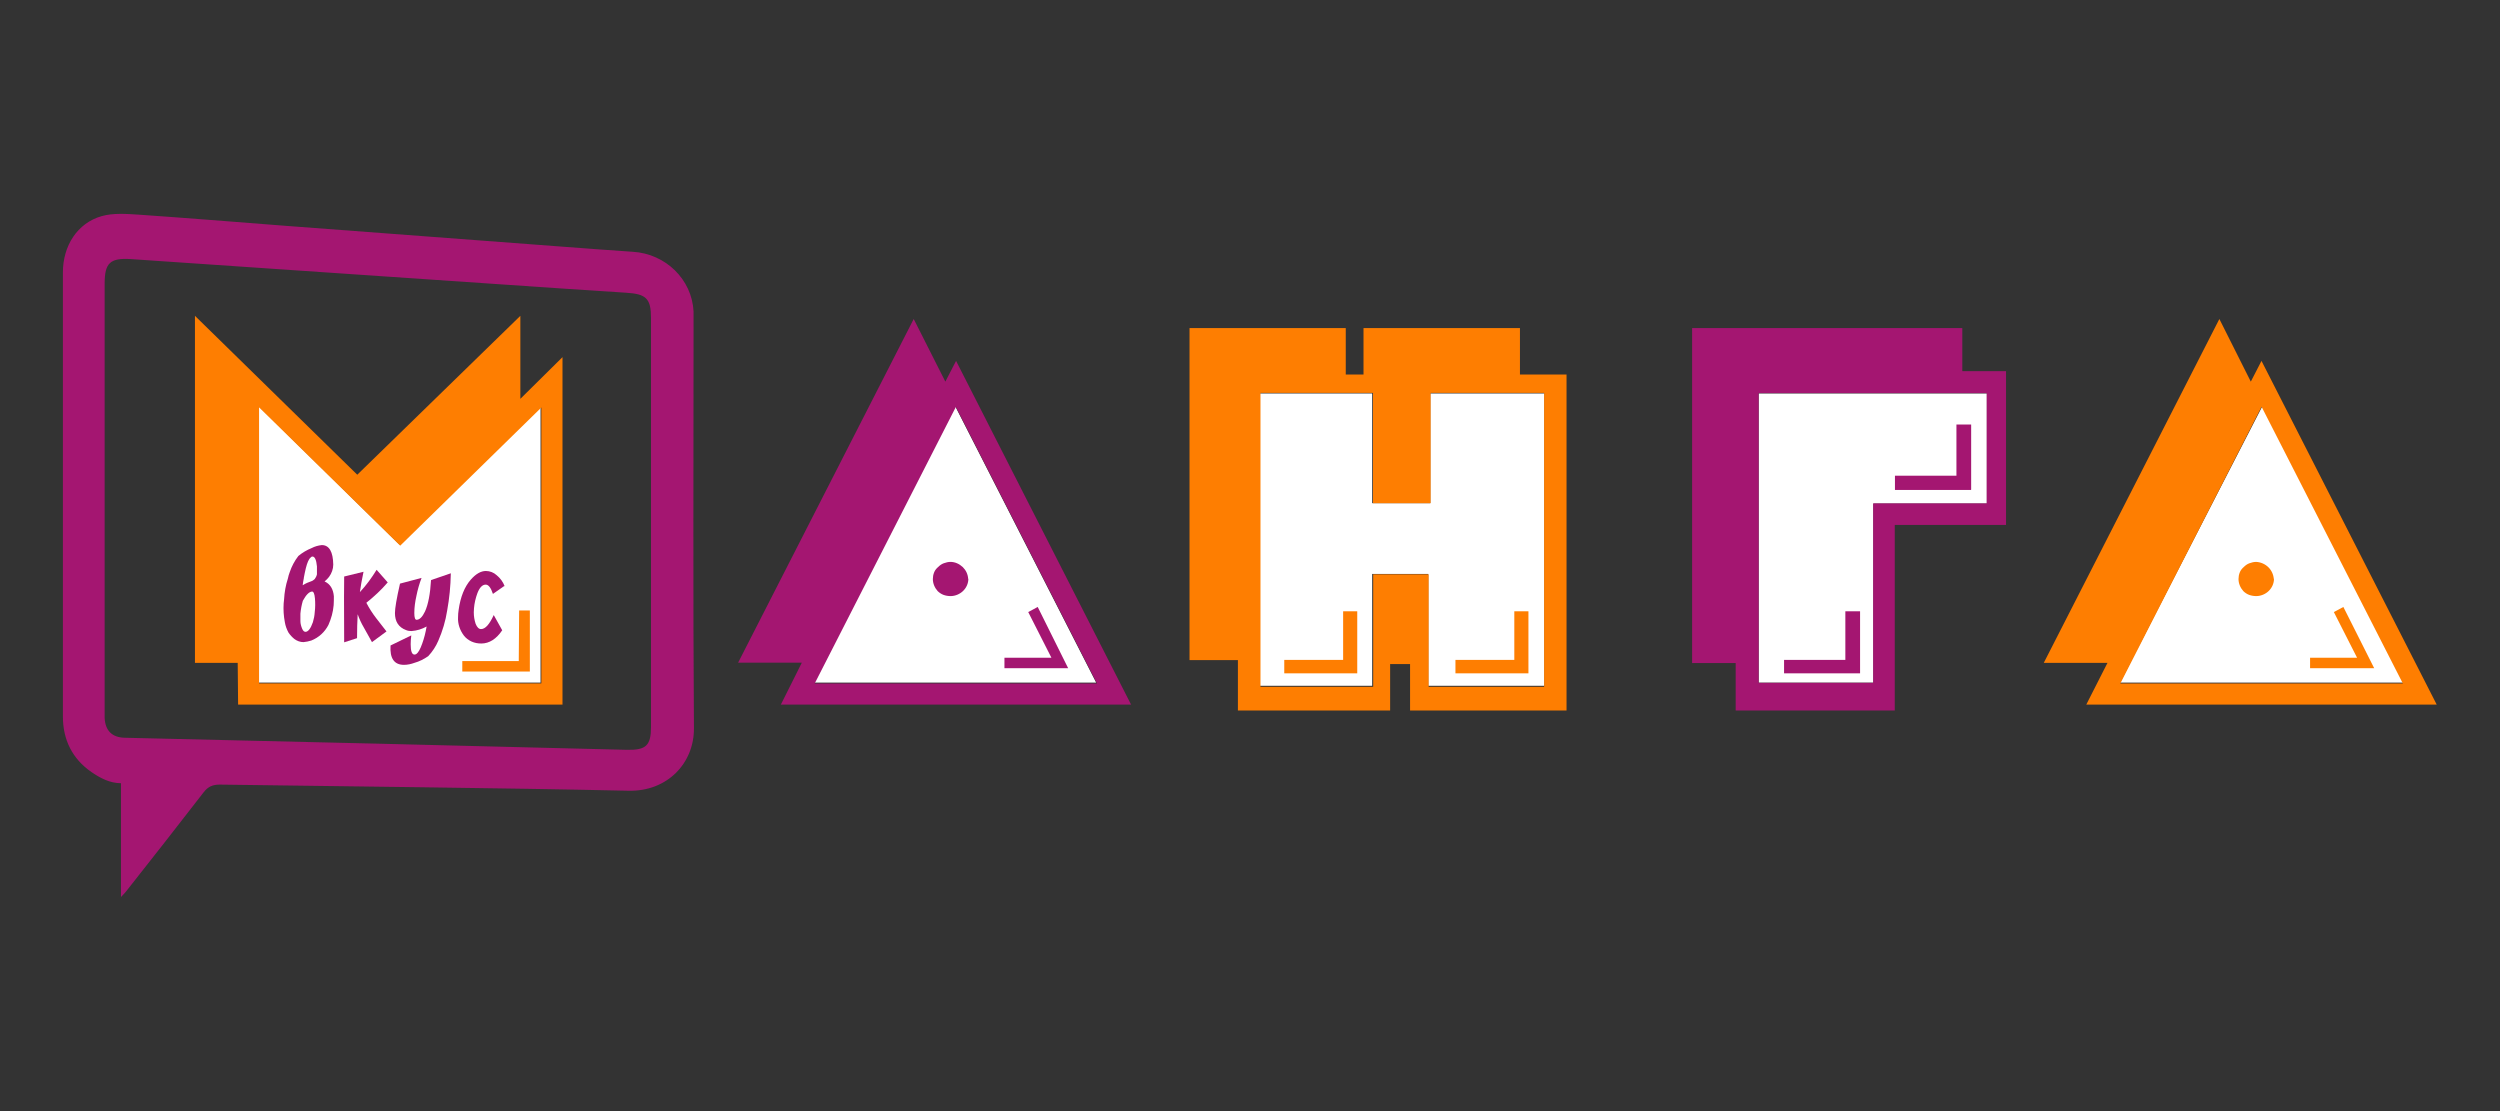
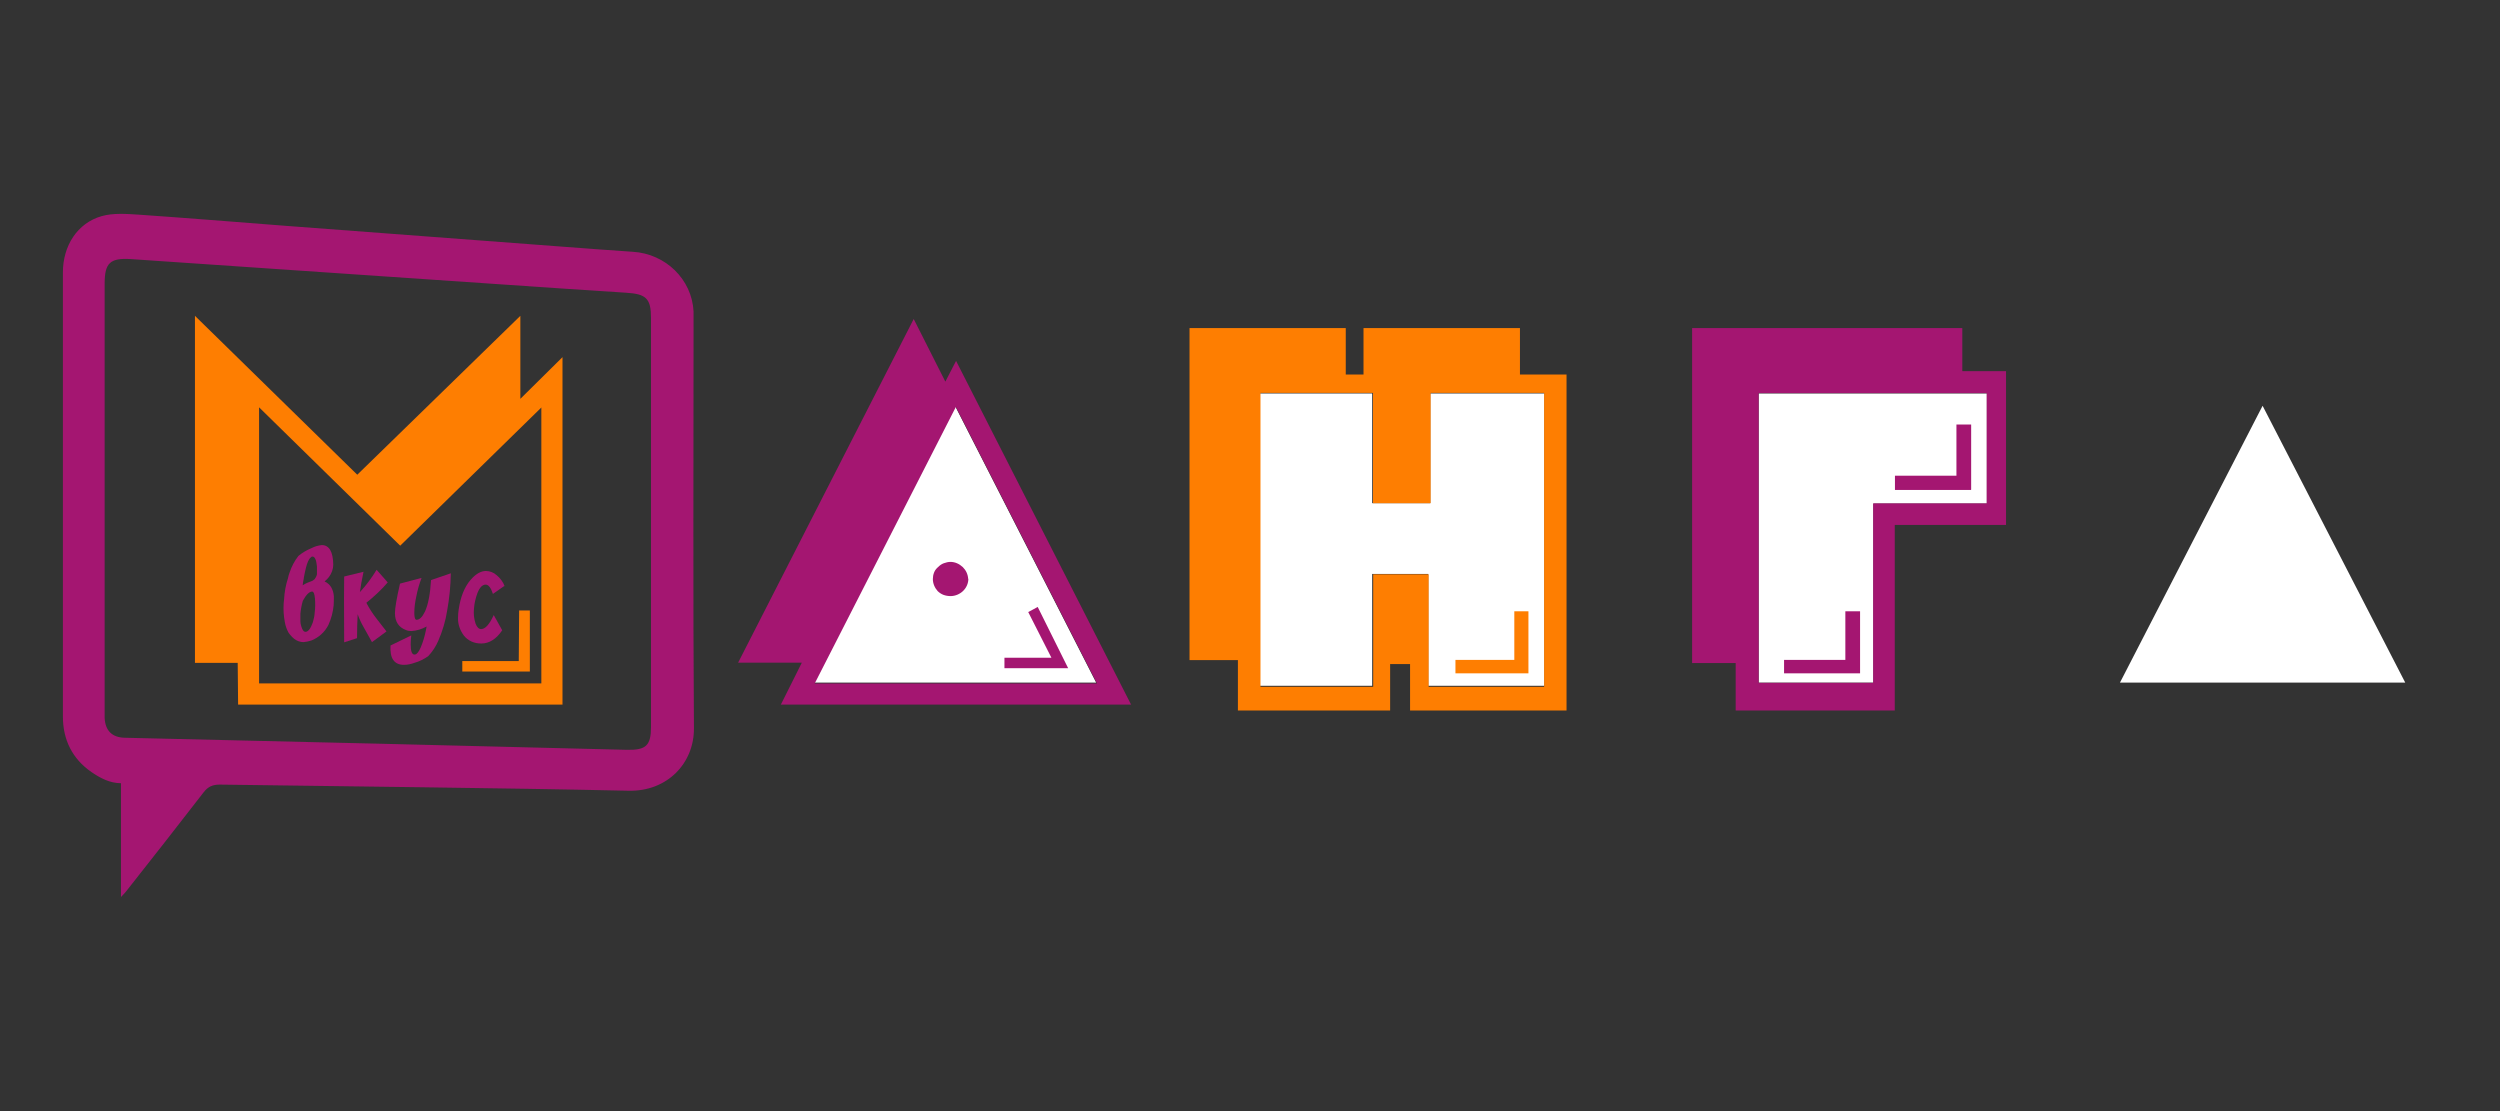
<svg xmlns="http://www.w3.org/2000/svg" width="99" height="44" viewBox="0 0 99 44" fill="none">
  <rect x="0" y="0" width="99" height="44" fill="#333333" stroke="none" />
  <path d="M4.79 35.531V31.015C4.351 31.015 3.968 30.812 3.617 30.57C2.858 30.045 2.491 29.286 2.491 28.378V10.785C2.491 9.729 3.066 8.836 4.016 8.562C4.471 8.429 4.998 8.469 5.485 8.5C7.409 8.633 9.325 8.789 11.249 8.938C14.962 9.22 18.666 9.494 22.379 9.776C23.273 9.846 24.167 9.909 25.061 9.971C26.363 10.05 27.401 11.067 27.465 12.335C27.465 12.53 27.465 12.726 27.465 12.922C27.465 18.22 27.441 23.526 27.48 28.824C27.496 30.233 26.411 31.352 24.886 31.313C19.489 31.195 14.1 31.149 8.702 31.07C8.423 31.07 8.239 31.149 8.064 31.375C7.05 32.69 6.02 33.997 4.99 35.304C4.934 35.375 4.87 35.437 4.782 35.531H4.79ZM14.994 29.45C18.275 29.529 21.549 29.615 24.83 29.693C25.588 29.709 25.78 29.521 25.78 28.777V12.593C25.78 11.818 25.588 11.638 24.782 11.591C23.177 11.489 21.58 11.38 19.976 11.27C15.05 10.934 10.123 10.597 5.197 10.261C4.359 10.206 4.144 10.409 4.144 11.231V28.433C4.168 28.934 4.439 29.208 4.95 29.215C8.295 29.294 11.64 29.372 14.986 29.45H14.994Z" fill="#A41671" />
  <path fill-rule="evenodd" clip-rule="evenodd" d="M89.595 16.076L83.95 27.032H95.248L89.603 16.076H89.595Z" fill="white" />
-   <path fill-rule="evenodd" clip-rule="evenodd" d="M90.05 22.916C90.05 23.096 89.978 23.268 89.843 23.401C89.715 23.526 89.531 23.605 89.348 23.605C89.252 23.605 89.156 23.589 89.068 23.558C88.98 23.526 88.9 23.471 88.837 23.409C88.717 23.276 88.645 23.104 88.645 22.931C88.645 22.845 88.661 22.752 88.693 22.673C88.725 22.587 88.781 22.517 88.853 22.454C88.916 22.392 88.988 22.337 89.076 22.305C89.164 22.274 89.252 22.251 89.34 22.251C89.523 22.258 89.699 22.337 89.827 22.462C89.954 22.587 90.034 22.759 90.042 22.939V22.916H90.05ZM91.479 26.461V26.046H93.34L92.421 24.238L92.797 24.035L94.018 26.461H91.479ZM89.555 16.115L83.966 27.064H95.152L89.563 16.115H89.555ZM82.617 27.901H96.493L89.555 14.291L89.132 15.113L87.887 12.632L80.933 26.25H83.456L82.617 27.901Z" fill="#FE7E01" />
  <path fill-rule="evenodd" clip-rule="evenodd" d="M37.82 16.076L32.239 27.032H43.408L37.82 16.076Z" fill="white" />
  <path fill-rule="evenodd" clip-rule="evenodd" d="M38.347 22.916C38.347 23.096 38.275 23.268 38.139 23.401C38.011 23.526 37.828 23.605 37.644 23.605C37.548 23.605 37.452 23.589 37.365 23.558C37.277 23.526 37.197 23.471 37.133 23.409C37.013 23.276 36.941 23.104 36.941 22.931C36.941 22.845 36.957 22.752 36.989 22.673C37.021 22.587 37.077 22.517 37.149 22.454C37.213 22.392 37.285 22.337 37.373 22.305C37.46 22.274 37.548 22.251 37.636 22.251C37.82 22.251 37.987 22.329 38.123 22.454C38.251 22.579 38.331 22.744 38.339 22.924L38.347 22.916ZM39.776 26.461V26.046H41.636L40.718 24.238L41.093 24.035L42.299 26.461H39.776ZM37.852 16.115L32.263 27.064H43.44L37.852 16.115ZM30.922 27.901H44.79L37.86 14.291L37.436 15.113L36.183 12.632L29.229 26.242H31.752L30.922 27.901Z" fill="#A41671" />
  <path fill-rule="evenodd" clip-rule="evenodd" d="M61.156 27.157H56.558V22.728H54.338V27.157H49.859V15.582H54.338V19.926H56.637V15.582H61.156V27.157Z" fill="white" />
  <path fill-rule="evenodd" clip-rule="evenodd" d="M60.19 14.831V12.992H53.995V14.831H53.292V12.992H47.105V26.14H49.021V28.136H55.049V26.297H55.839V28.136H62.035V14.831H60.19ZM61.148 27.197H56.574V22.744H54.378V27.197H49.915V15.559H54.37V19.926H56.653V15.559H61.148V27.197Z" fill="#FE7E01" />
-   <path d="M53.747 26.664H50.857V26.132H53.188V24.207H53.747V26.672V26.664Z" fill="#FE7E01" />
  <path d="M60.526 26.664H57.636V26.132H59.967V24.207H60.526V26.672V26.664Z" fill="#FE7E01" />
  <path d="M78.681 19.942H74.186V27.032H69.643V15.582H78.681V19.942Z" fill="white" />
  <path d="M73.659 26.664H70.649V26.132H73.076V24.207H73.659V26.672V26.664Z" fill="#A41671" />
  <path d="M78.05 19.402H75.04V18.838H77.475V16.811H78.058V19.394H78.05V19.402Z" fill="#A41671" />
  <path d="M77.707 14.706V12.992H67.008V26.257H68.733V28.136H75.032V20.787H79.439V14.698H77.707V14.706ZM78.673 19.934H74.178V27.04H69.643V15.567H78.673V19.934Z" fill="#A41671" />
-   <path fill-rule="evenodd" clip-rule="evenodd" d="M21.397 16.076L15.816 21.562L10.235 16.076V27.032H21.405V16.076H21.397Z" fill="white" />
  <path fill-rule="evenodd" clip-rule="evenodd" d="M18.307 26.594V26.179H20.543L20.558 24.175H20.982V26.594H18.307ZM21.445 16.13L15.848 21.609L10.259 16.13V27.063H21.437V16.13H21.445ZM9.421 27.901H22.275V14.143L20.606 15.794V12.507L14.148 18.799L7.72 12.507V26.249H9.413L9.429 27.901H9.421Z" fill="#FE7E01" />
  <path d="M12.854 23.025C13.078 23.127 13.197 23.331 13.221 23.612C13.221 23.73 13.221 23.847 13.213 23.965C13.189 24.238 13.117 24.497 13.006 24.747C12.862 25.029 12.623 25.248 12.327 25.365C12.223 25.397 12.12 25.42 12.016 25.428C11.888 25.428 11.76 25.381 11.656 25.303C11.569 25.232 11.489 25.146 11.425 25.052C11.353 24.919 11.305 24.786 11.281 24.645C11.233 24.395 11.217 24.145 11.233 23.894C11.233 23.839 11.249 23.792 11.249 23.738C11.265 23.456 11.313 23.174 11.401 22.908C11.417 22.822 11.441 22.744 11.473 22.658C11.553 22.423 11.664 22.212 11.816 22.016C11.976 21.883 12.151 21.781 12.343 21.703C12.463 21.64 12.598 21.601 12.742 21.585C13.038 21.585 13.189 21.852 13.197 22.36C13.197 22.532 13.133 22.705 13.03 22.845C12.982 22.908 12.926 22.963 12.862 23.018H12.854V23.025ZM12.471 23.691C12.455 23.511 12.415 23.425 12.359 23.425C12.239 23.432 12.12 23.558 11.992 23.792C11.944 23.957 11.912 24.129 11.896 24.301V24.599C11.896 24.7 11.928 24.81 11.968 24.904C12.008 24.99 12.048 25.021 12.104 25.021C12.207 25.013 12.303 24.888 12.391 24.638C12.431 24.505 12.455 24.379 12.463 24.246C12.487 24.058 12.487 23.871 12.471 23.683V23.691ZM11.976 23.182C12.095 23.104 12.231 23.049 12.367 23.002C12.399 22.986 12.431 22.955 12.463 22.931C12.503 22.877 12.535 22.814 12.551 22.744V22.431C12.527 22.165 12.463 22.032 12.367 22.039C12.343 22.039 12.319 22.055 12.303 22.078C12.231 22.133 12.167 22.274 12.111 22.501C12.08 22.626 12.056 22.752 12.032 22.877V22.892C12.008 22.986 12 23.088 11.984 23.19L11.976 23.182Z" fill="#A41671" />
  <path d="M15.353 23.064C15.098 23.362 14.81 23.628 14.507 23.87C14.618 24.082 14.746 24.285 14.898 24.481C14.93 24.528 15.066 24.7 15.305 25.005L14.73 25.428C14.627 25.232 14.507 25.037 14.403 24.841C14.307 24.677 14.227 24.504 14.164 24.324C14.148 24.614 14.139 24.927 14.139 25.271L13.629 25.436C13.621 23.949 13.621 23.08 13.629 22.83L14.395 22.642C14.331 22.947 14.283 23.221 14.251 23.448C14.507 23.174 14.722 22.877 14.914 22.564L15.361 23.072H15.353V23.064Z" fill="#A41671" />
  <path d="M17.852 22.712C17.844 23.206 17.796 23.691 17.708 24.176C17.644 24.591 17.524 24.99 17.357 25.373C17.261 25.6 17.125 25.804 16.958 25.984C16.79 26.101 16.606 26.195 16.407 26.25C16.279 26.297 16.135 26.328 15.999 26.328C15.608 26.328 15.433 26.07 15.465 25.561L16.287 25.162C16.271 25.279 16.263 25.397 16.263 25.514C16.263 25.788 16.311 25.921 16.415 25.921C16.439 25.921 16.463 25.913 16.487 25.898C16.558 25.851 16.638 25.718 16.718 25.491C16.798 25.271 16.854 25.045 16.894 24.81C16.71 24.912 16.511 24.974 16.295 24.99C16.223 24.99 16.151 24.982 16.079 24.951C15.784 24.841 15.64 24.614 15.64 24.278C15.64 24.09 15.704 23.706 15.84 23.111L16.694 22.885C16.606 23.119 16.535 23.362 16.487 23.612C16.439 23.831 16.407 24.051 16.407 24.278C16.407 24.458 16.439 24.544 16.494 24.544C16.614 24.544 16.726 24.434 16.83 24.215C16.958 23.933 17.037 23.518 17.069 22.971L17.844 22.705H17.852V22.712Z" fill="#A41671" />
  <path d="M19.968 23.206L19.52 23.519C19.441 23.276 19.345 23.151 19.233 23.151C19.105 23.151 18.994 23.26 18.906 23.487C18.834 23.683 18.786 23.887 18.77 24.09C18.77 24.145 18.762 24.192 18.762 24.247C18.762 24.403 18.786 24.552 18.834 24.7C18.89 24.841 18.962 24.912 19.049 24.912C19.217 24.912 19.385 24.724 19.552 24.356L19.888 24.959C19.656 25.303 19.377 25.483 19.058 25.483C18.922 25.483 18.794 25.459 18.674 25.405C18.555 25.35 18.451 25.272 18.371 25.17C18.211 24.959 18.123 24.7 18.139 24.442C18.139 24.34 18.147 24.247 18.163 24.145C18.235 23.636 18.395 23.237 18.642 22.955C18.842 22.728 19.041 22.611 19.241 22.611C19.401 22.611 19.552 22.673 19.664 22.775C19.808 22.893 19.92 23.041 19.984 23.213H19.968V23.206Z" fill="#A41671" />
</svg>